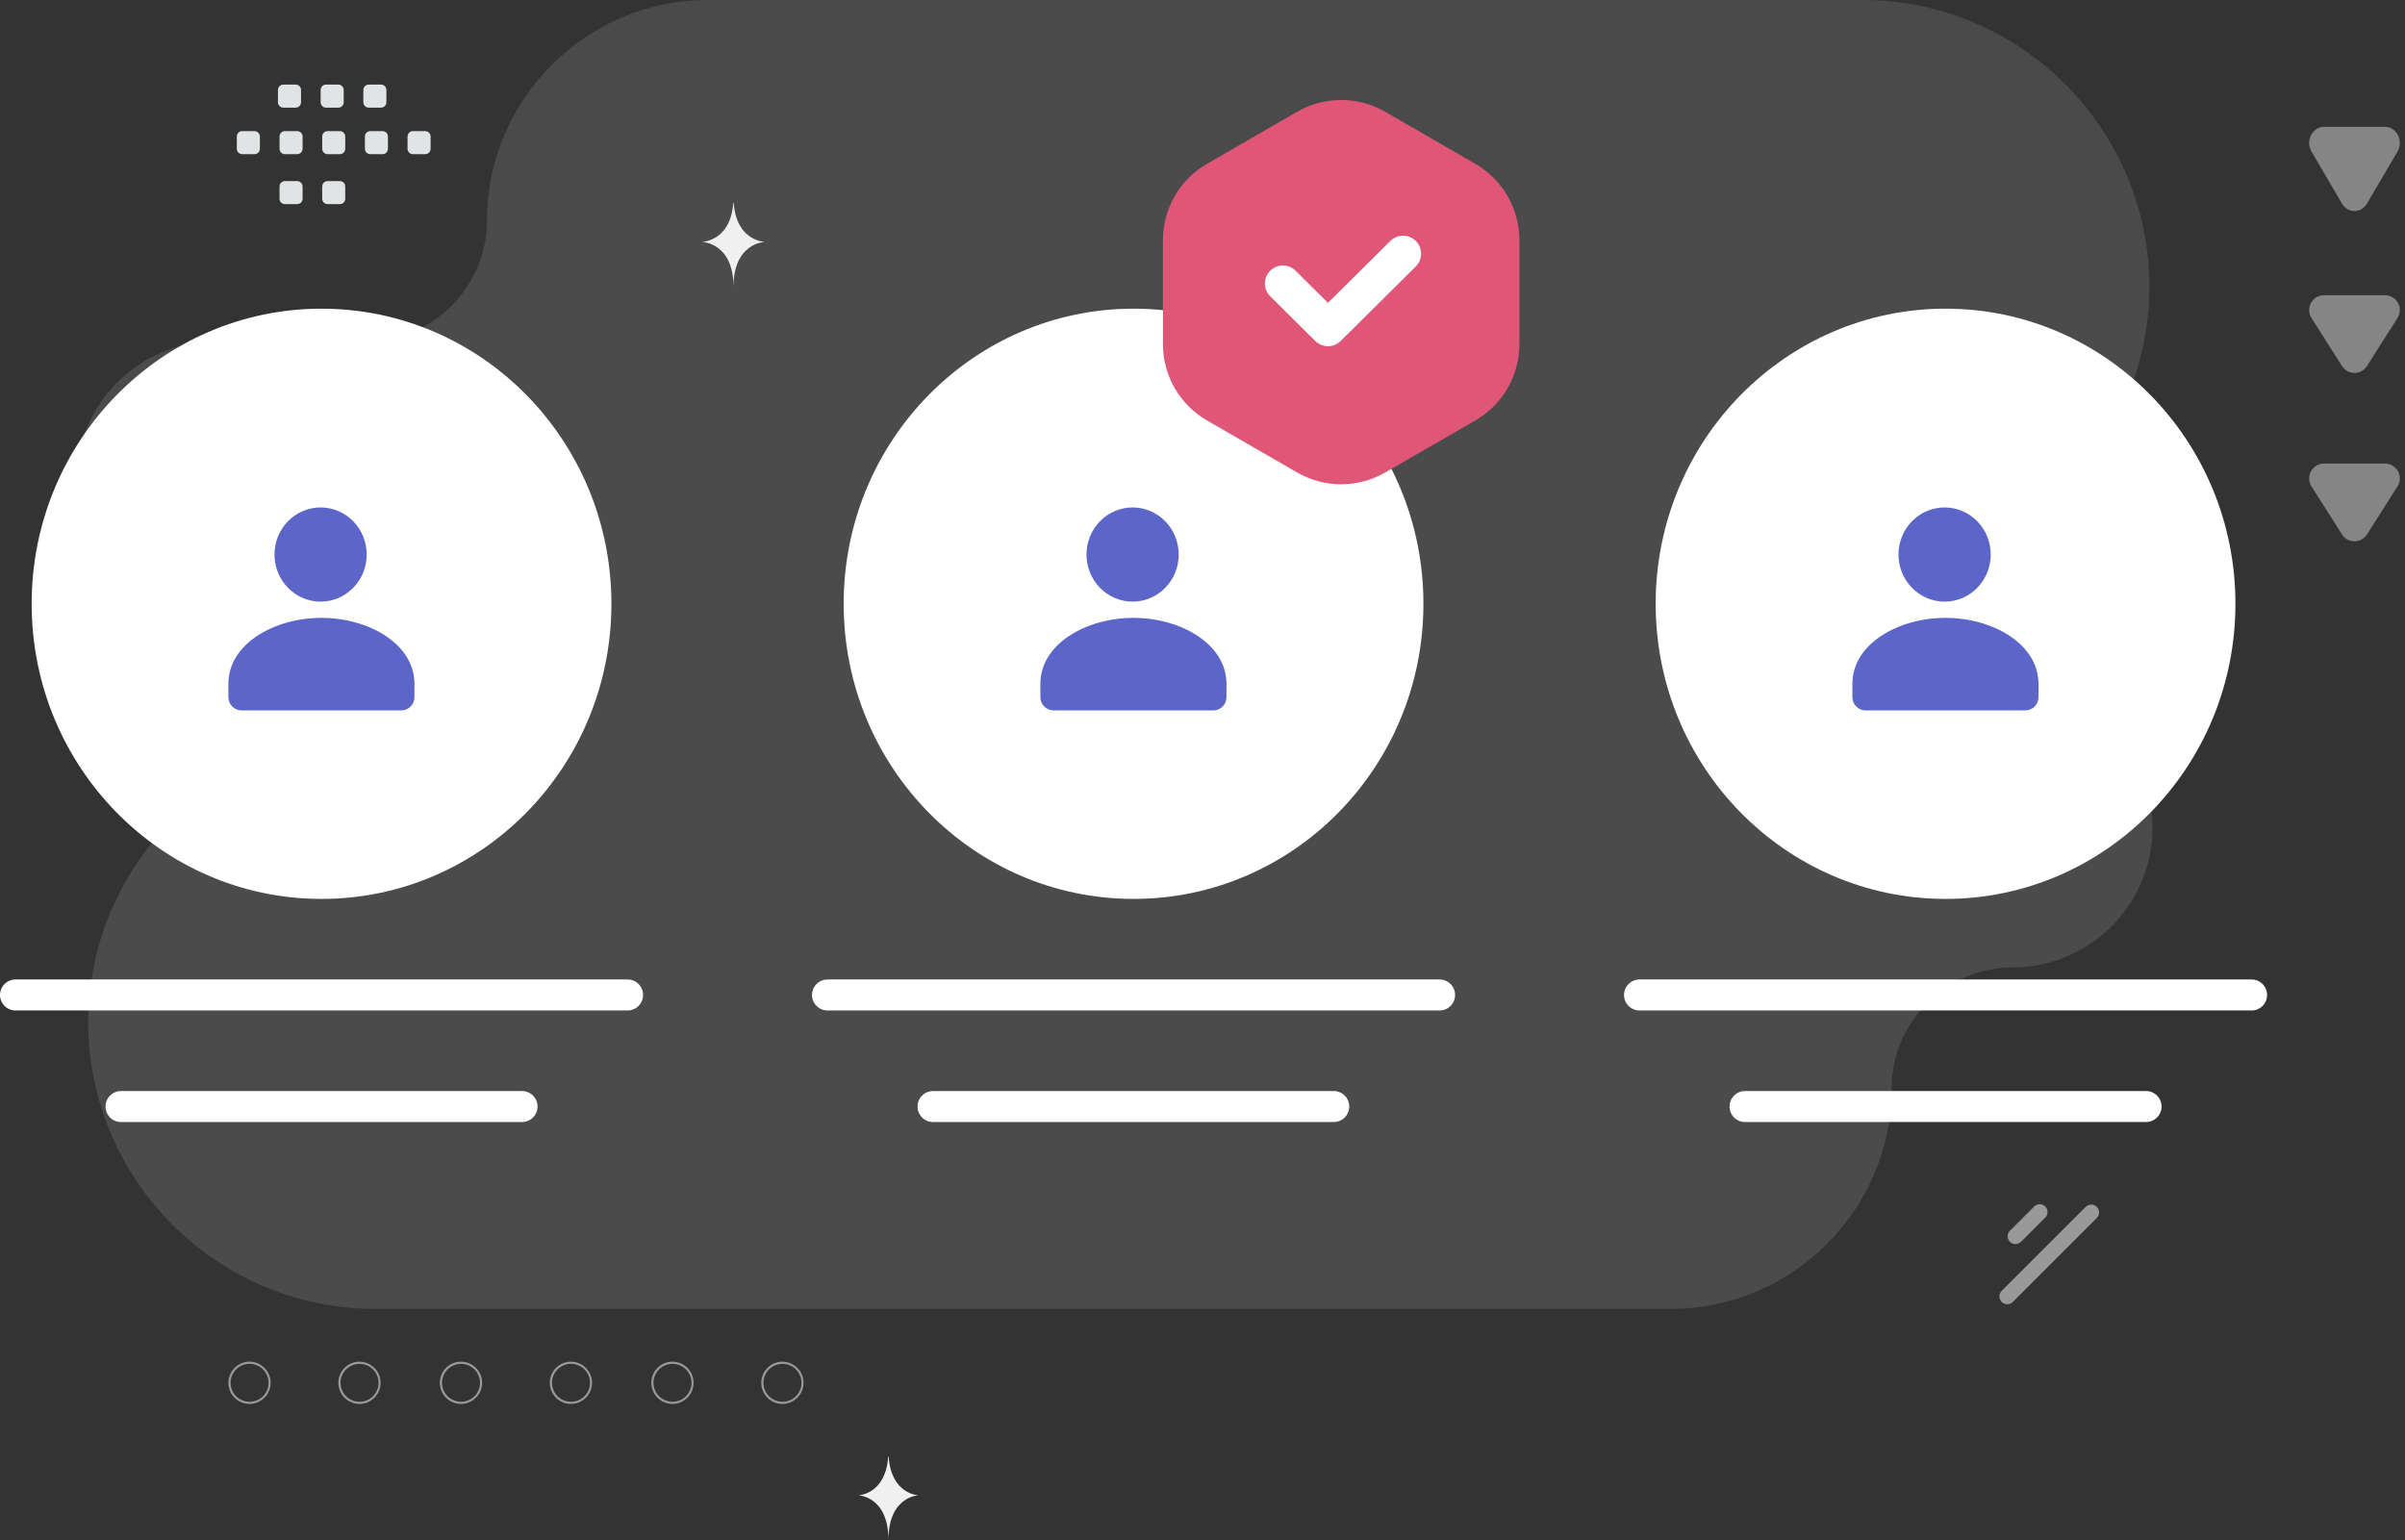
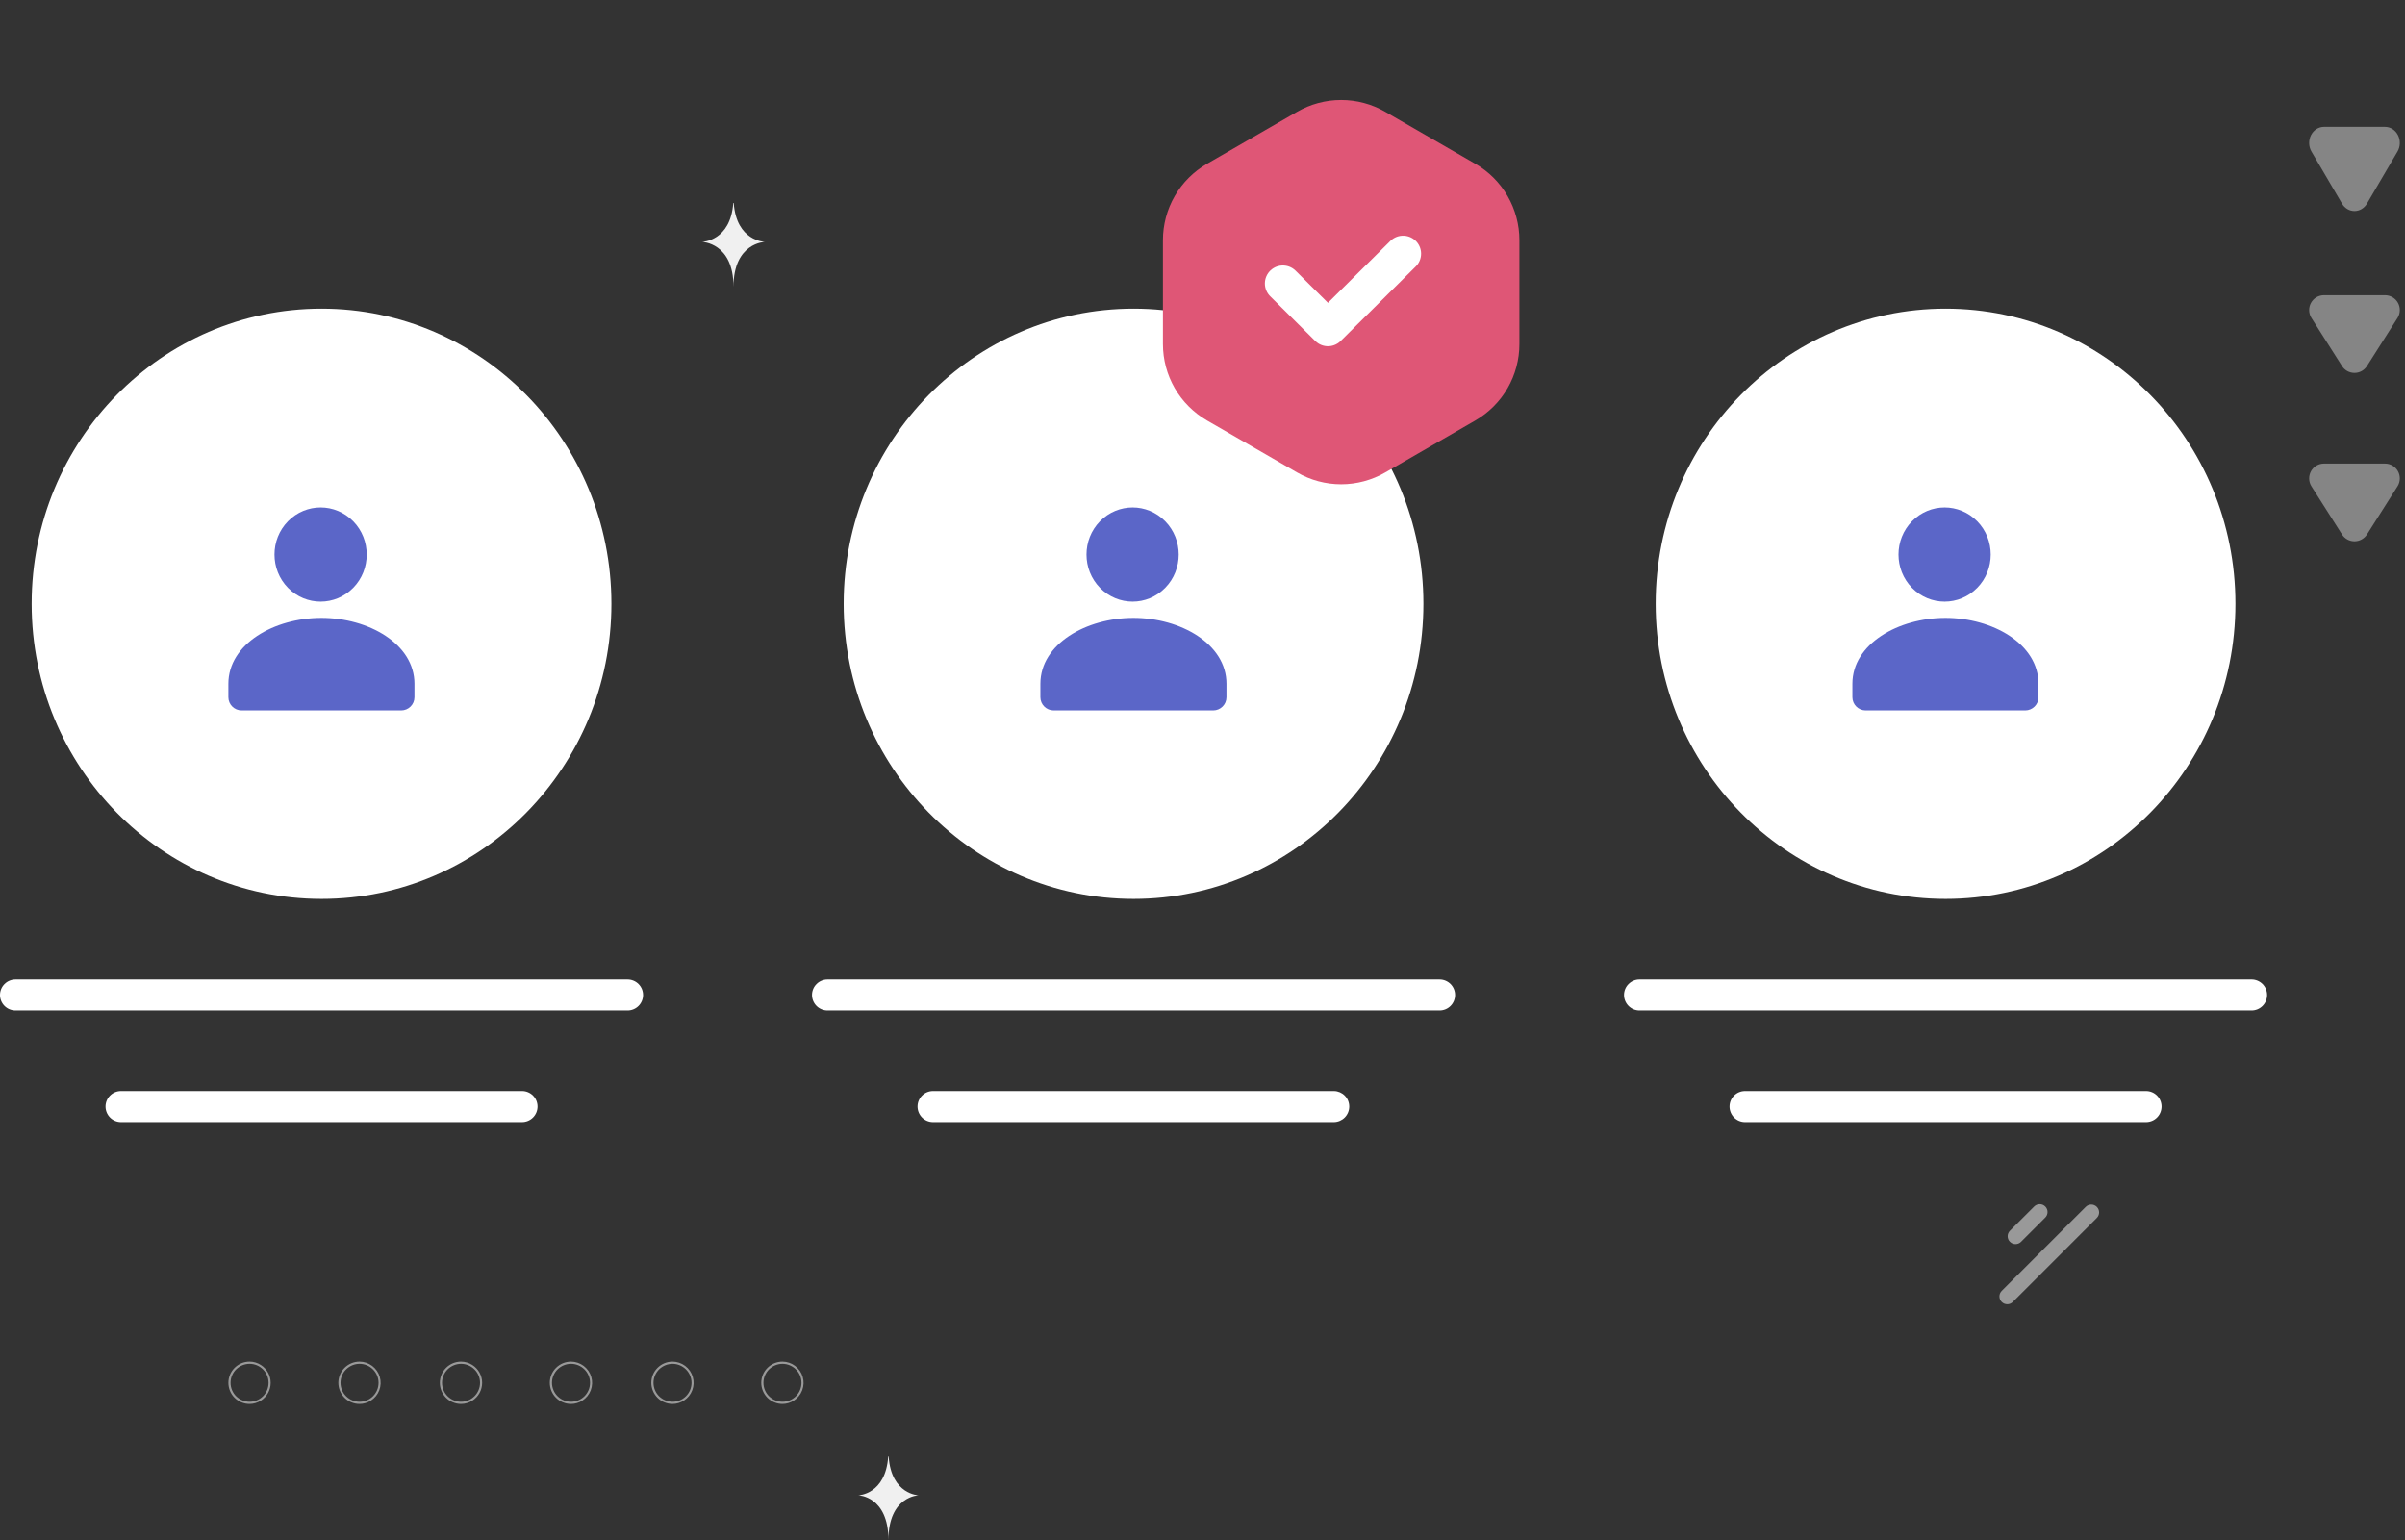
<svg xmlns="http://www.w3.org/2000/svg" width="267" height="171" fill="none">
  <rect width="100%" height="100%" fill="#333333" stroke="none" />
  <path d="m223.459 144.556 9.326-9.326c.34-.34.34-.89 0-1.23-.339-.34-.89-.34-1.23 0l-9.326 9.326c-.339.34-.339.89 0 1.23.34.34.89.34 1.23 0Zm.913-6.678 2.689-2.689c.34-.34.34-.891 0-1.23-.339-.34-.89-.34-1.229 0l-2.69 2.69c-.34.339-.34.89 0 1.229.339.34.89.34 1.23 0Z" fill="#fff" fill-opacity=".5" />
-   <path fill-rule="evenodd" clip-rule="evenodd" d="M47.209 17.117h-1.366c-.331 0-.597-.269-.597-.596v-1.366c0-.331.269-.597.597-.597h1.366c.327 0 .596.269.596.597v1.366c0.0.078-.015.156-.045.228-.03.072-.074.138-.129.194-.055.055-.121.099-.194.129-.072.03-.15.045-.228.045Zm-4.737 0h-1.366c-.158-.001-.309-.064-.421-.175-.112-.112-.175-.263-.175-.421v-1.366c0-.331.269-.597.597-.597h1.366c.327 0 .596.269.596.597v1.366c-.001.158-.064.309-.175.421-.112.112-.263.175-.421.175Zm-4.74 0h-1.366c-.158-.001-.309-.064-.421-.175-.112-.112-.175-.263-.175-.421v-1.366c0-.331.269-.597.596-.597h1.366c.328 0 .597.269.597.597v1.366c0.0.078-.015.156-.045.228-.03.072-.074.138-.129.194-.055.055-.121.099-.194.129-.072.03-.15.045-.228.045Zm-4.737 0h-1.366c-.158-.001-.309-.064-.421-.175-.112-.112-.175-.263-.175-.421v-1.366c0-.331.269-.597.596-.597h1.366c.331 0 .599.269.599.597v1.366c-.002.158-.066.309-.178.421-.112.112-.264.174-.422.175Zm-4.737 0h-1.366c-.158 0-.31-.062-.423-.174-.112-.112-.176-.263-.177-.422v-1.366c0-.331.269-.597.599-.597h1.366c.327 0 .596.269.596.597v1.366c-.001.158-.064.309-.175.421-.112.112-.263.175-.421.175Zm14.04-5.165h-1.366c-.158-.001-.309-.064-.421-.175-.112-.112-.175-.263-.175-.421V9.986c0-.327.269-.596.597-.596h1.366c.331 0 .597.269.597.596v1.366c.001.079-.015.157-.044.229-.03.073-.074.139-.129.195-.055.056-.121.1-.194.13-.073.03-.15.045-.229.045Zm-4.737 0h-1.366c-.158-.001-.309-.064-.421-.176-.112-.112-.175-.263-.175-.421V9.986c0-.327.269-.596.596-.596h1.366c.328 0 .597.269.597.596v1.366c0.0.079-.015.157-.044.229-.03.073-.074.139-.129.195-.056.056-.121.1-.194.13-.073.03-.15.045-.229.045Zm-4.737 0h-1.366c-.33 0-.599-.269-.599-.597V9.986c0-.327.269-.596.599-.596h1.366c.327 0 .596.269.596.596v1.366c0.0.158-.063.31-.174.423-.112.112-.263.176-.422.177Zm4.907 10.714h-1.366c-.158-.001-.309-.064-.421-.176-.112-.112-.175-.263-.175-.421v-1.366c0-.331.269-.597.596-.597h1.366c.328 0 .597.269.597.597v1.366c0.0.078-.015.156-.045.229-.03.072-.074.138-.129.194-.056.055-.121.099-.194.129-.072.03-.15.045-.229.045Zm-4.737 0h-1.366c-.158-.001-.309-.064-.421-.176-.112-.112-.175-.263-.175-.421v-1.366c0-.331.269-.597.596-.597h1.366c.331 0 .599.269.599.597v1.366c-.002.158-.066.309-.178.421-.112.112-.264.175-.422.176Z" fill="#E1E4E5" />
-   <path fill-rule="evenodd" clip-rule="evenodd" d="M206.782 0c17.511 0 31.835 14.312 31.835 31.807 0 17.495-14.324 31.807-31.835 31.807-3.512 0-6.39 2.874-6.39 6.384 0 3.51 2.878 6.384 6.39 6.384h16.658c8.542 0 15.532 6.984 15.532 15.519 0 8.535-6.99 15.519-15.532 15.519-7.388 0-13.433 6.039-13.433 13.421 0 13.467-11.028 24.486-24.507 24.486H41.633c-17.51 0-31.835-14.312-31.835-31.807 0-17.496 14.325-31.808 31.835-31.808h3.079c3.513 0 6.39-2.871 6.39-6.384 0-3.51-2.873-6.385-6.39-6.385H23.983c-8.542 0-15.532-6.984-15.532-15.518 0-8.524 6.972-15.501 15.5-15.519h16.679c7.388 0 13.433-6.04 13.433-13.421C54.064 11.019 65.092 0 78.572 0H206.782Z" fill="url(#a)" fill-opacity=".12" />
  <path d="M11.716 122.858c0 .457.181.894.504 1.217.323.322.76.504 1.216.504h44.521c.456 0 .894-.182 1.216-.504.323-.323.504-.76.504-1.217 0-.456-.181-.893-.504-1.216-.323-.323-.76-.504-1.216-.504H13.436c-.456 0-.894.181-1.216.504-.323.323-.504.76-.504 1.216ZM0 110.473c0 .456.181.894.504 1.216.323.323.76.504 1.216.504H69.673c.456 0 .894-.181 1.216-.504.323-.322.504-.76.504-1.216 0-.456-.181-.894-.504-1.216-.323-.323-.76-.504-1.216-.504H1.72c-.456 0-.894.181-1.216.504C.181 109.579 0 110.017 0 110.473ZM67.878 67.04c0 18.126-14.437 32.767-32.182 32.767-17.744 0-32.182-14.642-32.182-32.767 0-18.126 14.437-32.768 32.182-32.768 17.745 0 32.182 14.642 32.182 32.768Zm33.986 55.818c0 .457.181.894.504 1.217.323.322.76.504 1.216.504h44.521c.451-.009.88-.194 1.195-.516.316-.322.492-.754.492-1.205 0-.45-.176-.883-.492-1.204-.315-.322-.744-.507-1.195-.516h-44.521c-.456 0-.893.181-1.216.504-.323.323-.504.76-.504 1.216Zm-11.716-12.385c0 .456.181.894.504 1.216.323.323.76.504 1.216.504h67.953c.456 0 .894-.181 1.216-.504.323-.322.504-.76.504-1.216 0-.456-.181-.894-.504-1.216-.322-.323-.76-.504-1.216-.504H91.868c-.456 0-.894.181-1.216.504-.323.322-.504.76-.504 1.216ZM158.026 67.04c0 18.126-14.437 32.767-32.182 32.767-17.744 0-32.181-14.642-32.181-32.767 0-18.126 14.437-32.768 32.181-32.768 17.745 0 32.182 14.642 32.182 32.768Zm33.986 55.818c0 .226.045.45.131.659.087.208.213.398.373.558.16.16.35.286.558.373.209.086.433.131.659.131h44.52c.457 0 .894-.182 1.217-.504.322-.323.504-.76.504-1.217 0-.456-.182-.893-.504-1.216-.323-.323-.76-.504-1.217-.504h-44.52c-.457 0-.894.181-1.217.504-.322.323-.504.76-.504 1.216Zm-11.716-12.385c0 .456.182.893.504 1.216.323.323.76.504 1.217.504h67.952c.226 0 .45-.045.659-.131.208-.087.398-.213.558-.373.159-.16.286-.349.373-.558.086-.209.13-.432.13-.658 0-.226-.044-.45-.13-.659-.087-.208-.214-.398-.373-.558-.16-.159-.35-.286-.558-.373-.209-.086-.433-.131-.659-.131h-67.952c-.457 0-.894.182-1.217.504-.322.323-.504.76-.504 1.217Zm67.878-43.433c0 18.126-14.437 32.767-32.181 32.767-17.745 0-32.182-14.642-32.182-32.767 0-18.126 14.437-32.768 32.182-32.768 17.744 0 32.181 14.642 32.181 32.768Z" fill="#fff" />
  <path d="M144.001 12.413c1.488-.859 3.176-1.311 4.894-1.311s3.406.452 4.895 1.311l9.998 5.773c1.488.859 2.724 2.095 3.583 3.583.859 1.488 1.311 3.176 1.311 4.894v11.545c0 1.718-.452 3.406-1.311 4.894-.859 1.488-2.095 2.724-3.583 3.583l-9.998 5.772c-1.489.859-3.177 1.312-4.895 1.312-1.718 0-3.406-.452-4.894-1.312l-9.999-5.772c-1.488-.859-2.724-2.095-3.583-3.583-.859-1.488-1.311-3.176-1.311-4.894V26.663c0-1.718.452-3.406 1.311-4.894.859-1.488 2.095-2.724 3.583-3.583l9.999-5.773Z" fill="#DF5676" />
  <path d="m155.769 28.168-8.34 8.273-5.004-4.964" stroke="#fff" stroke-width="4" stroke-linecap="round" stroke-linejoin="round" />
  <path fill-rule="evenodd" clip-rule="evenodd" d="M46.013 75.947v1.466c0 .809-.661 1.466-1.476 1.466H26.83c-.815 0-1.476-.657-1.476-1.466v-1.49c0-4.438 5.103-7.321 10.329-7.321 5.227 0 10.33 2.885 10.33 7.321v.023ZM39.212 57.874c1.999 2.042 1.999 5.353 0 7.394-1.999 2.042-5.24 2.042-7.239 0-1.999-2.042-1.999-5.353 0-7.394 1.999-2.042 5.24-2.042 7.239 0Zm96.949 18.073v1.466c0 .809-.661 1.466-1.475 1.466h-17.708c-.814 0-1.476-.657-1.476-1.466v-1.49c0-4.438 5.103-7.321 10.33-7.321s10.329 2.885 10.329 7.321v.023ZM129.36 57.874c1.999 2.042 1.999 5.353 0 7.394-1.999 2.042-5.24 2.042-7.239 0-1.999-2.042-1.999-5.353 0-7.394 1.999-2.042 5.24-2.042 7.239 0Zm96.949 18.073v1.466c0 .809-.661 1.466-1.475 1.466h-17.708c-.814 0-1.476-.657-1.476-1.466v-1.49c0-4.438 5.103-7.321 10.33-7.321s10.329 2.885 10.329 7.321v.023Zm-6.801-18.073c1.999 2.042 1.999 5.353 0 7.394-1.999 2.042-5.24 2.042-7.239 0-1.999-2.042-1.999-5.353 0-7.394 1.999-2.042 5.24-2.042 7.239 0Z" fill="#5B66C8" />
  <path d="M81.406 22.537h.051c.301 4.258 3.467 4.323 3.467 4.323s-3.492.068-3.492 4.988c0-4.92-3.492-4.988-3.492-4.988s3.165-.066 3.466-4.323ZM98.608 161.717h.049c.289 4.245 3.329 4.31 3.329 4.31s-3.353.068-3.353 4.973c0-4.905-3.352-4.973-3.352-4.973s3.039-.065 3.327-4.31Z" fill="#F0F0F0" />
  <path d="M27.707 151.186c-.624 0-1.222.247-1.663.688-.441.44-.689 1.037-.689 1.66 0 .622.248 1.219.689 1.66.441.44 1.04.687 1.663.687.445 0 .881-.129 1.255-.37.333-.212.608-.504.798-.85.19-.345.29-.733.29-1.127 0-.395-.1-.783-.29-1.128-.19-.346-.465-.638-.798-.849-.374-.241-.809-.37-1.255-.371Zm0 .242c.56 0 1.097.222 1.492.617.396.394.618.93.618 1.489 0 .558-.222 1.094-.618 1.489-.396.395-.932.617-1.492.617-.547-.004-1.073-.216-1.469-.592-.203-.196-.365-.432-.475-.692-.11-.26-.167-.54-.167-.822 0-.283.057-.563.167-.823s.272-.495.475-.692c.397-.376.922-.588 1.469-.591Zm12.209-.242c-.624 0-1.223.247-1.664.688-.441.44-.689 1.037-.689 1.66 0 .622.248 1.219.689 1.66.441.44 1.04.687 1.664.687.446 0 .882-.129 1.257-.37.428-.273.755-.677.934-1.151.179-.474.199-.993.057-1.48-.141-.486-.437-.914-.842-1.22-.405-.305-.899-.471-1.406-.474Zm0 .242c.56 0 1.097.222 1.493.617.396.394.618.93.618 1.489 0 .558-.222 1.094-.618 1.489-.396.395-.933.617-1.493.617-.547-.004-1.073-.215-1.468-.592-.204-.196-.366-.431-.477-.692-.111-.26-.168-.54-.168-.822 0-.283.057-.563.168-.823.111-.26.273-.496.477-.692.396-.376.921-.588 1.468-.591Zm11.267-.242c-.624 0-1.222.247-1.663.688-.441.44-.689 1.037-.689 1.66 0 .622.248 1.219.689 1.66.441.44 1.039.687 1.663.687.446 0 .882-.129 1.256-.37.333-.212.608-.504.798-.85.19-.345.29-.733.29-1.127 0-.395-.1-.783-.29-1.128-.19-.346-.465-.638-.798-.849-.374-.241-.81-.37-1.256-.371Zm0 .242c.559 0 1.096.222 1.492.617.396.394.618.93.618 1.489 0 .558-.222 1.094-.618 1.489s-.932.617-1.492.617c-.547-.004-1.071-.215-1.467-.592-.204-.196-.366-.431-.476-.692-.111-.26-.168-.54-.168-.822 0-.283.057-.563.168-.823s.273-.496.476-.692c.396-.376.921-.588 1.467-.591Zm12.21-.242c-.624 0-1.223.247-1.664.688-.442.44-.69 1.037-.69 1.66 0 .622.248 1.219.69 1.66.441.44 1.04.687 1.664.687.446 0 .882-.129 1.257-.37.428-.273.755-.677.934-1.151.179-.474.199-.993.058-1.48-.141-.486-.437-.914-.842-1.22-.405-.305-.899-.471-1.407-.474Zm0 .242c.56 0 1.097.222 1.493.617.396.394.618.93.618 1.489 0 .558-.222 1.094-.618 1.489-.396.395-.933.617-1.493.617-.547-.004-1.072-.215-1.468-.592-.204-.196-.366-.431-.477-.692-.111-.26-.168-.54-.168-.822 0-.283.057-.563.168-.823s.273-.496.477-.692c.396-.376.921-.588 1.468-.591Zm11.269-.242c-.624 0-1.223.247-1.664.688-.441.44-.689 1.037-.689 1.66 0 .622.248 1.219.689 1.66.441.44 1.04.687 1.664.687.446 0 .882-.129 1.257-.37.428-.273.755-.677.934-1.151.179-.474.199-.993.058-1.48-.141-.486-.437-.914-.842-1.22-.405-.305-.899-.471-1.406-.474Zm0 .242c.56 0 1.097.222 1.493.617.396.394.619.93.619 1.489 0 .558-.223 1.094-.619 1.489-.396.395-.933.617-1.493.617-.547-.004-1.072-.216-1.468-.592-.204-.196-.366-.431-.477-.692-.111-.26-.168-.54-.168-.822 0-.283.057-.563.168-.823.111-.26.273-.496.477-.692.396-.376.921-.588 1.468-.591Zm12.207-.242c-.624 0-1.223.247-1.664.688-.441.44-.689 1.037-.689 1.66 0 .622.248 1.219.689 1.66.442.44 1.04.687 1.664.687.446 0 .882-.129 1.257-.37.428-.273.755-.677.934-1.151.179-.474.199-.993.058-1.48-.141-.486-.437-.914-.842-1.22-.405-.305-.899-.471-1.406-.474Zm0 .242c.56 0 1.097.222 1.493.617.396.394.618.93.618 1.489 0 .558-.223 1.094-.618 1.489-.396.395-.933.617-1.493.617-.547-.004-1.072-.216-1.468-.592-.204-.196-.366-.431-.477-.692-.111-.26-.168-.54-.168-.822 0-.283.057-.563.168-.823s.273-.496.477-.692c.396-.376.921-.588 1.468-.591Z" fill="#fff" fill-opacity=".5" />
  <path d="m262.778 22.607 3.388-5.779c.159-.27.248-.581.257-.901.01-.32-.06-.637-.202-.917-.142-.281-.35-.514-.604-.677-.254-.163-.544-.248-.839-.247h-6.776c-.294-0-.583.086-.837.248-.253.163-.462.397-.604.677-.141.28-.211.597-.201.916.01.32.098.63.257.9l3.388 5.779c.149.253.354.461.596.605.242.144.514.22.791.22.276 0 .548-.076.79-.22.243-.144.448-.352.596-.605Zm0 18.035 3.388-5.332c.159-.249.248-.536.257-.832.01-.295-.06-.588-.202-.847-.142-.259-.35-.475-.604-.625s-.544-.229-.839-.228h-6.776c-.294-0-.583.079-.837.229-.253.15-.462.366-.604.625-.141.259-.211.551-.201.846.01.295.098.582.257.831l3.388 5.332c.148.234.353.427.595.56.243.134.515.203.792.203.276 0 .548-.07.791-.203.242-.134.447-.326.595-.56Zm0 18.7 3.388-5.34c.159-.249.248-.536.257-.831.01-.295-.06-.588-.202-.847-.142-.259-.35-.475-.604-.625s-.544-.229-.839-.228h-6.776c-.294-0-.583.079-.837.229-.253.15-.462.366-.604.625-.141.259-.211.551-.201.846.01.295.098.582.257.831l3.388 5.335c.149.234.354.426.596.559.242.133.514.203.791.203.276 0 .548-.07.79-.203.243-.133.448-.325.596-.559" fill="#fff" fill-opacity=".4" />
  <defs>
    <linearGradient id="a" x1="118.797" y1="226.808" x2="121.622" y2="-158.124" gradientUnits="userSpaceOnUse">
      <stop stop-color="#fff" />
      <stop offset="1" stop-color="#EEE" />
    </linearGradient>
  </defs>
</svg>